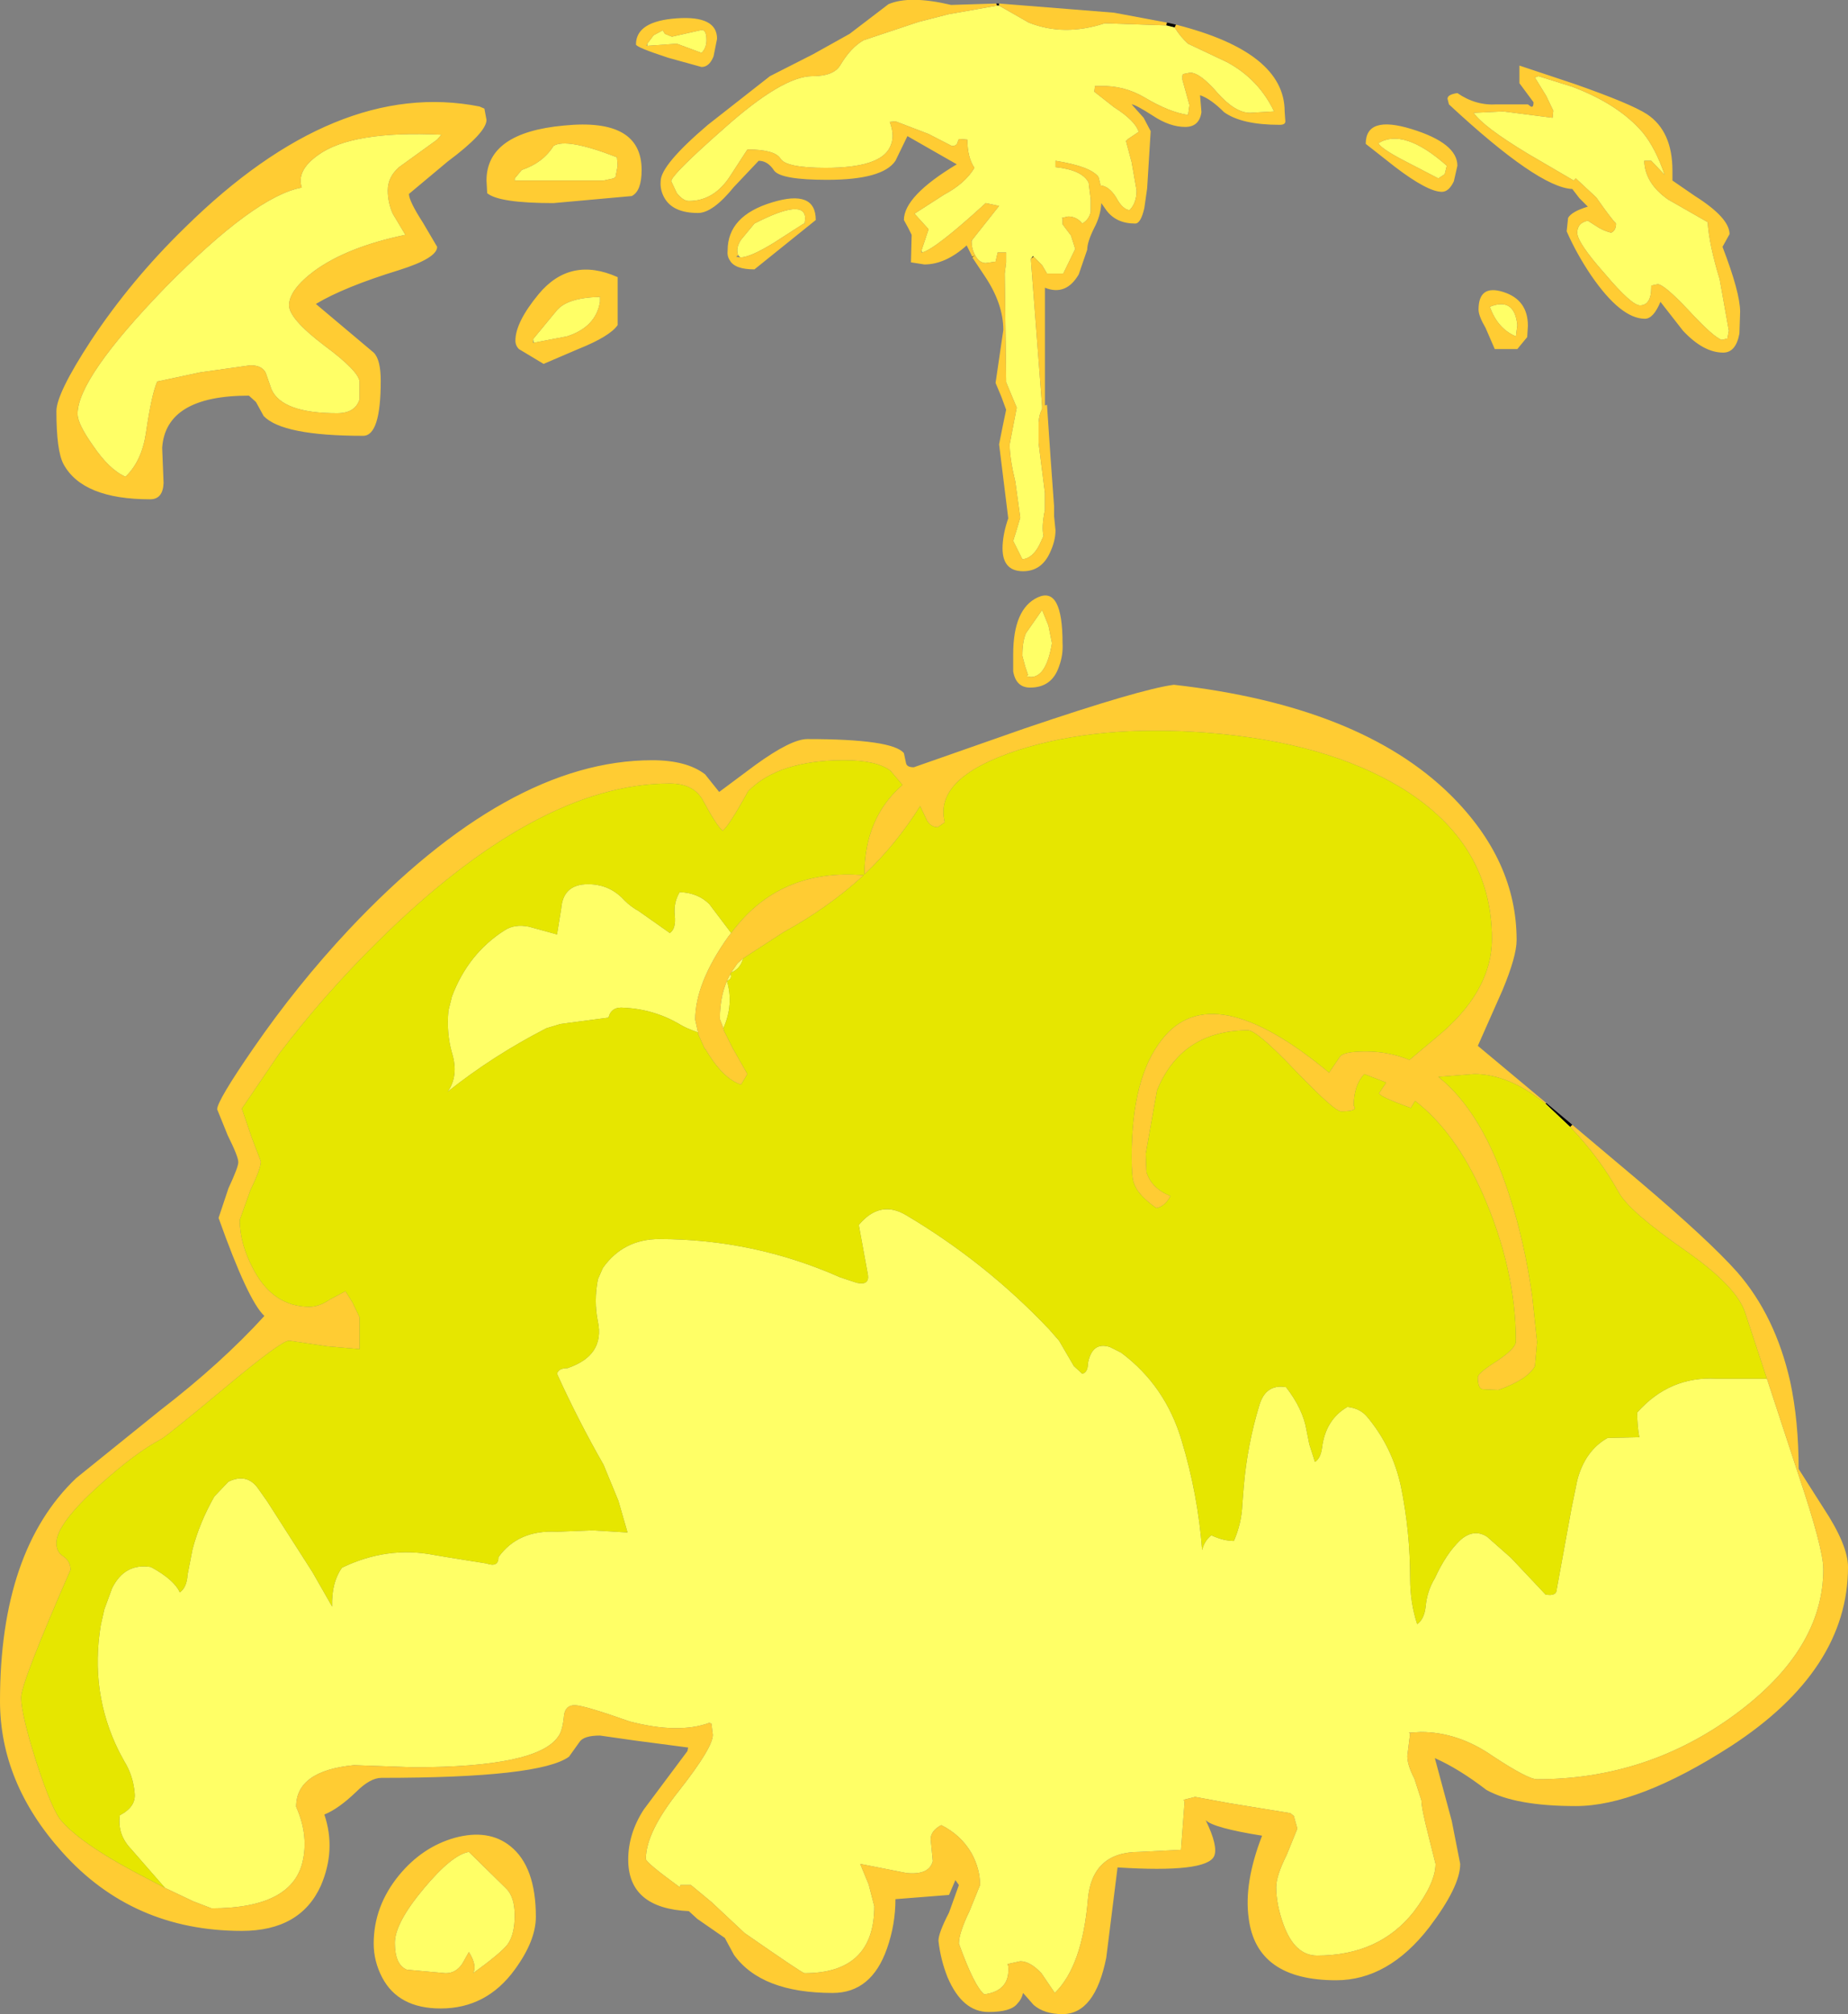
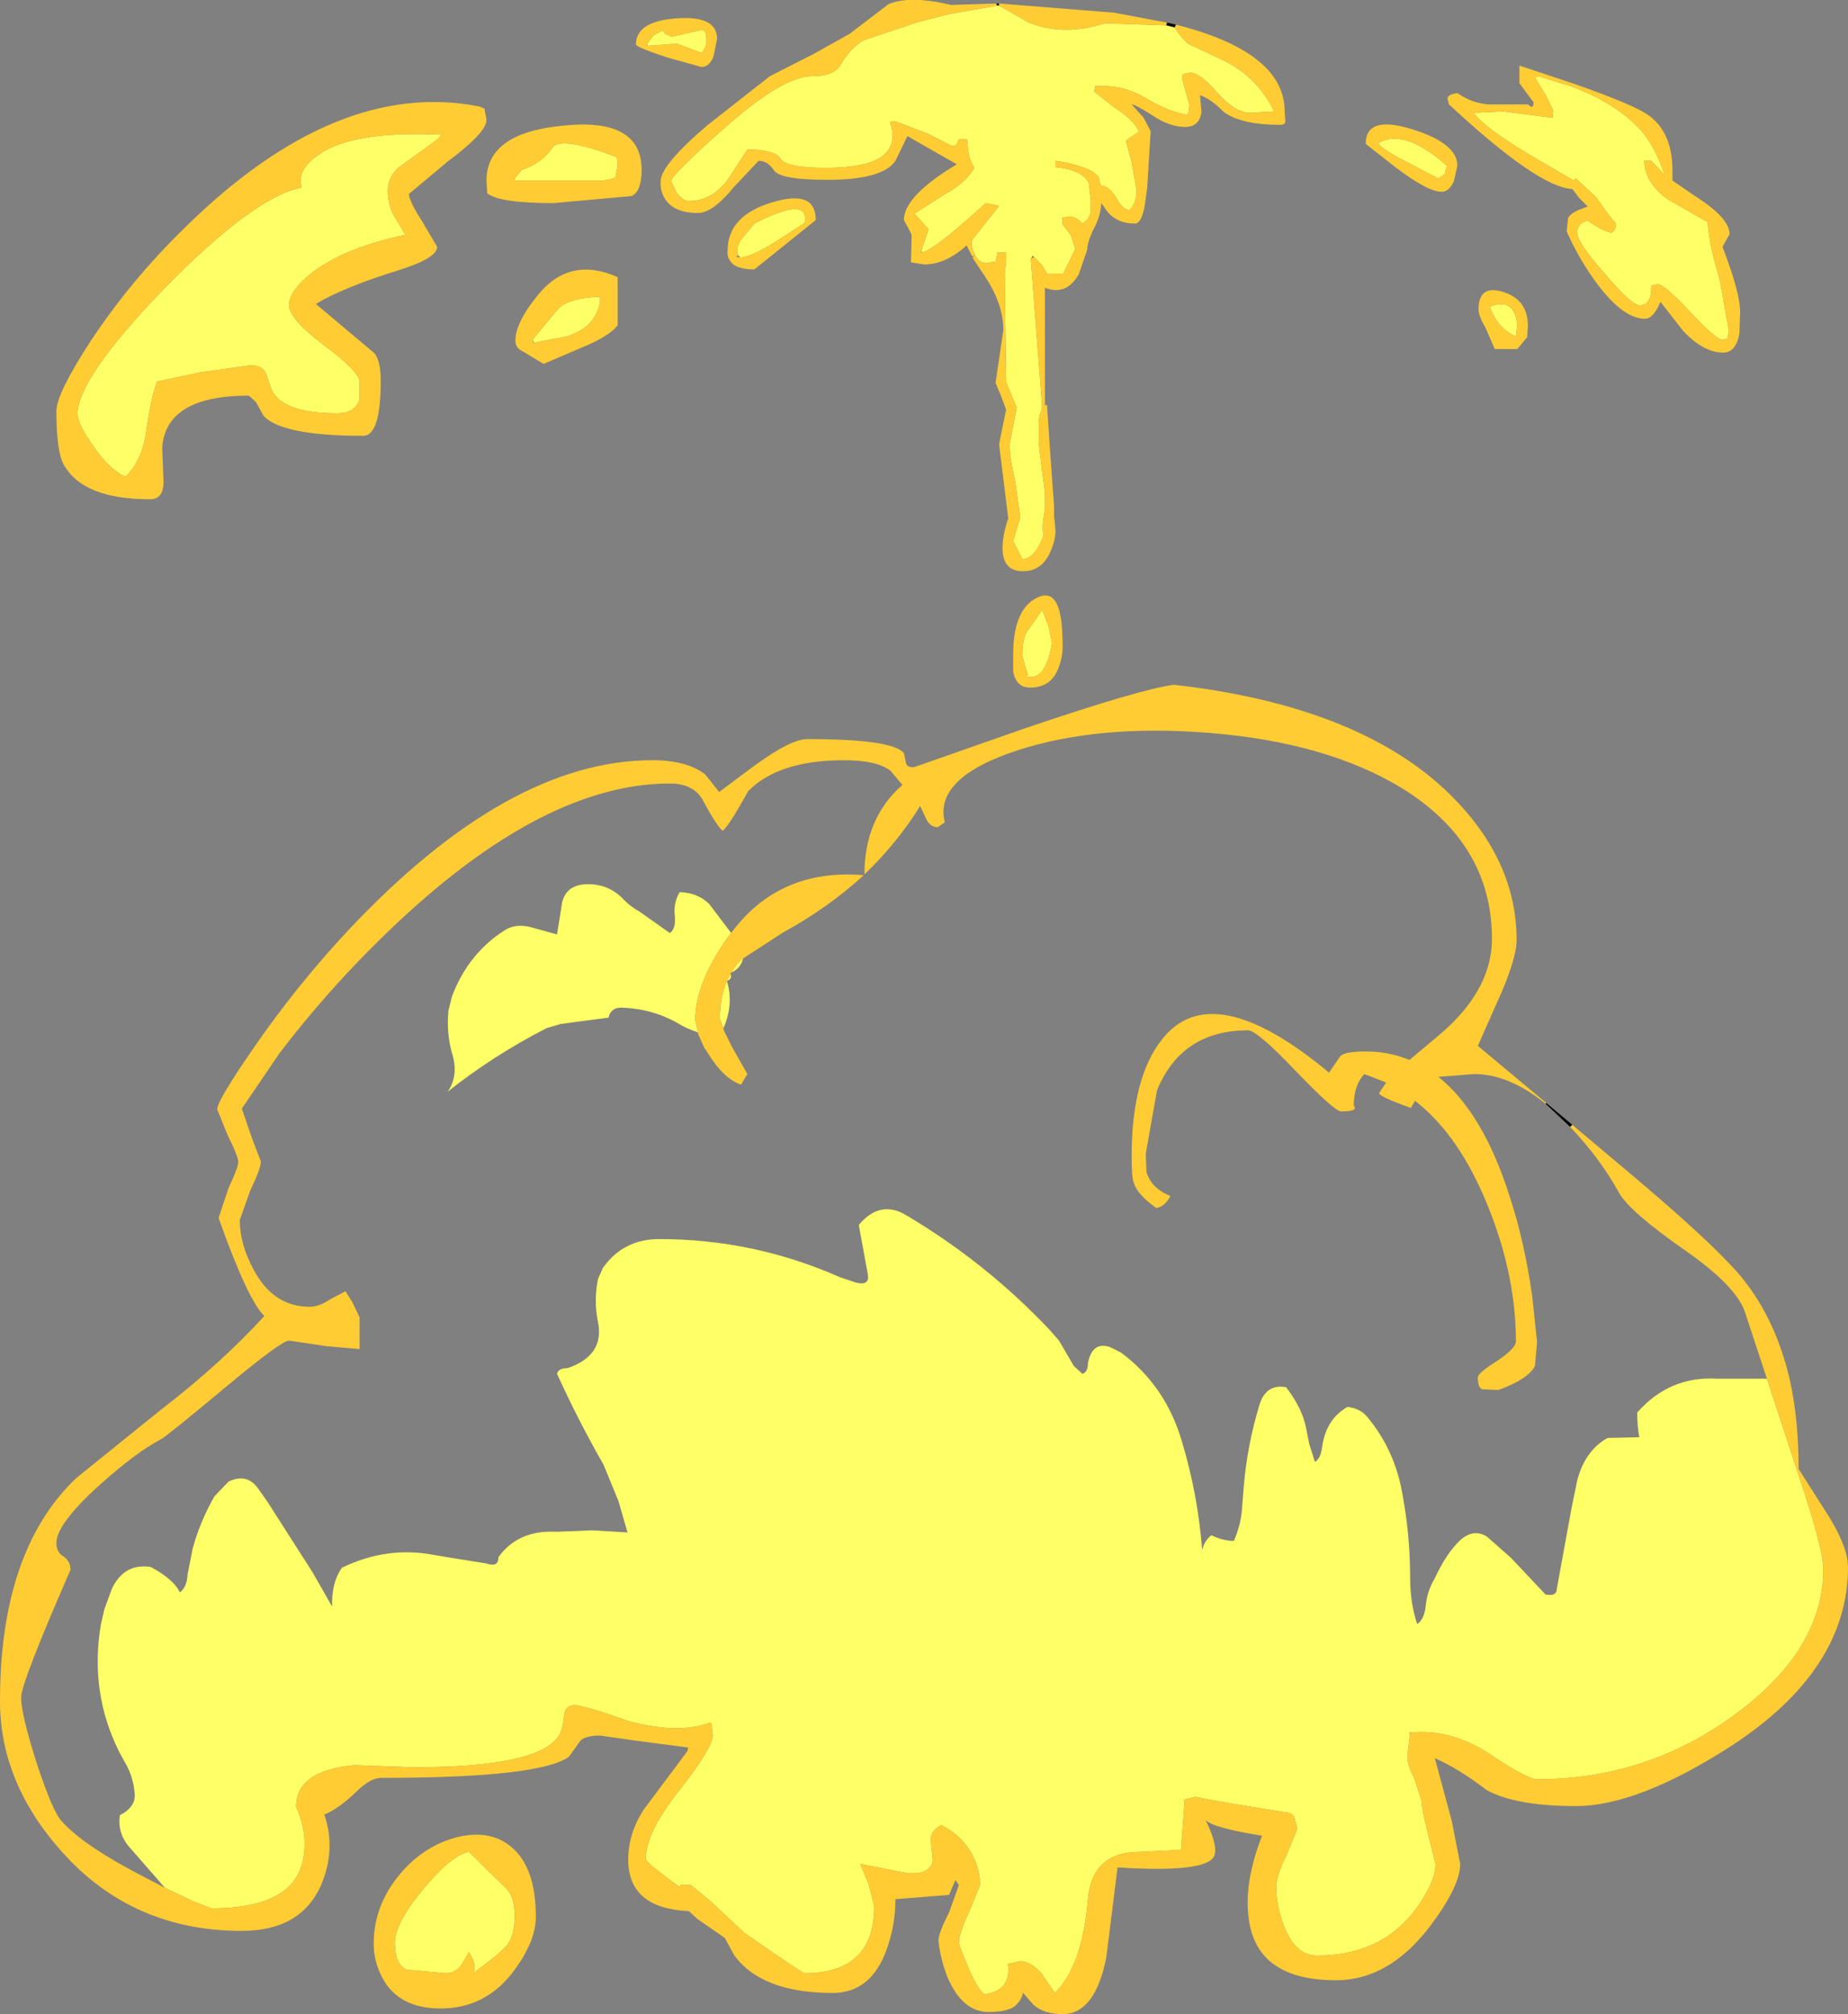
<svg xmlns="http://www.w3.org/2000/svg" height="142.8px" width="131.05px">
  <rect width="100%" height="100%" fill="#808080" stroke="none" />
  <g transform="matrix(1.0, 0.0, 0.0, 1.0, 24.75, 240.15)">
    <path d="M44.2 -221.95 L44.4 -222.05 44.2 -221.9 44.2 -221.95 M45.95 -239.75 L45.9 -239.9 46.1 -239.9 46.1 -239.75 46.0 -239.75 45.95 -239.75 M58.0 -238.55 L58.65 -238.4 58.55 -238.2 57.95 -238.35 58.0 -238.55 M49.5 -211.45 L49.5 -211.5 49.5 -211.4 49.5 -211.45 M48.55 -221.95 L48.35 -221.8 48.5 -222.0 48.55 -221.95 M84.85 -161.9 L84.9 -161.95 86.75 -160.4 86.6 -160.25 84.85 -161.9" fill="#000000" fill-rule="evenodd" stroke="none" />
    <path d="M44.4 -222.05 Q44.15 -222.5 44.15 -223.05 L44.2 -223.15 46.1 -225.55 45.15 -225.75 Q41.6 -222.5 40.65 -222.25 L40.6 -222.4 40.85 -223.15 41.1 -223.9 40.6 -224.45 40.1 -225.0 42.2 -226.35 Q43.7 -227.15 44.35 -228.25 43.85 -229.0 43.85 -230.25 L43.25 -230.3 43.15 -230.05 Q43.1 -229.8 42.75 -229.8 L41.1 -230.65 38.75 -231.55 38.3 -231.5 38.35 -231.5 Q38.75 -230.45 38.35 -229.7 37.65 -228.25 33.8 -228.25 31.0 -228.25 30.6 -228.9 30.2 -229.55 28.25 -229.55 L27.05 -227.7 Q25.9 -225.9 24.1 -225.9 23.7 -225.9 23.25 -226.45 L22.85 -227.3 Q22.85 -227.75 26.6 -231.05 30.75 -234.75 32.85 -234.75 34.4 -234.75 34.85 -235.55 35.6 -236.8 36.5 -237.3 L40.4 -238.6 42.55 -239.15 44.55 -239.5 45.95 -239.75 46.0 -239.75 46.1 -239.75 48.2 -238.55 Q50.7 -237.55 53.6 -238.5 L57.95 -238.35 58.55 -238.2 Q58.95 -237.55 59.5 -237.05 L62.25 -235.75 Q64.5 -234.55 65.6 -232.25 L63.9 -232.15 Q62.85 -232.15 61.6 -233.55 60.35 -235.0 59.65 -235.0 L59.15 -234.9 59.1 -234.8 59.1 -234.5 59.6 -232.7 59.5 -232.0 Q58.15 -232.2 56.4 -233.25 54.95 -234.1 53.25 -234.05 L52.9 -234.05 52.85 -233.65 54.25 -232.55 Q55.75 -231.6 56.0 -230.8 L55.25 -230.3 55.1 -230.15 55.5 -228.65 55.85 -226.65 Q55.85 -225.75 55.35 -225.25 54.85 -225.3 54.4 -226.15 53.9 -226.95 53.3 -227.0 L53.15 -227.6 Q52.6 -228.35 50.1 -228.75 L50.1 -228.3 Q52.0 -228.1 52.45 -227.2 L52.6 -226.0 52.6 -225.15 Q52.5 -224.6 52.0 -224.3 51.6 -224.8 51.0 -224.8 L50.55 -224.7 50.6 -224.65 50.6 -224.25 51.2 -223.45 51.5 -222.5 50.65 -220.75 49.5 -220.75 49.15 -221.35 48.55 -221.95 48.5 -222.0 48.35 -221.8 49.15 -211.35 49.15 -211.15 Q48.95 -210.8 48.9 -210.2 L48.9 -208.75 49.35 -205.2 49.35 -204.0 Q49.1 -202.8 49.25 -202.15 L48.95 -201.5 Q48.45 -200.55 47.75 -200.5 L47.1 -201.8 47.35 -202.6 47.6 -203.45 47.25 -206.0 Q46.85 -207.65 46.85 -208.65 L47.1 -209.95 47.35 -211.25 46.6 -213.05 46.5 -220.75 46.6 -221.55 46.6 -222.25 46.0 -222.25 45.85 -221.6 45.15 -221.5 Q44.7 -221.5 44.4 -222.05 M21.15 -237.05 L21.6 -237.65 22.25 -238.0 22.4 -237.75 22.9 -237.55 24.9 -238.0 Q25.35 -238.15 25.35 -237.3 25.35 -236.75 25.0 -236.4 L23.25 -237.05 21.15 -236.9 21.15 -237.05 M27.6 -222.05 Q27.4 -222.55 27.8 -223.15 L28.75 -224.3 Q32.35 -226.15 32.35 -224.65 L32.3 -224.25 32.25 -224.3 30.15 -222.95 Q28.45 -221.9 27.75 -221.9 L27.6 -222.05 M6.55 -230.6 L6.25 -230.25 3.55 -228.3 Q2.75 -227.6 2.75 -226.65 2.75 -225.8 3.1 -225.0 L4.0 -223.5 Q-0.1 -222.65 -2.45 -220.95 -4.25 -219.6 -4.25 -218.5 -4.25 -217.55 -1.75 -215.65 0.75 -213.8 0.75 -213.05 L0.75 -211.85 Q0.45 -210.85 -0.85 -210.85 -4.75 -210.85 -5.5 -212.55 L-5.9 -213.7 Q-6.15 -214.25 -7.0 -214.25 L-10.55 -213.75 -13.6 -213.1 Q-14.0 -212.2 -14.4 -209.45 -14.7 -207.45 -15.85 -206.35 -17.0 -206.85 -18.15 -208.55 -19.25 -210.1 -19.25 -210.8 -19.25 -213.35 -13.0 -219.8 -6.65 -226.25 -3.35 -226.85 -3.75 -228.05 -2.2 -229.15 0.2 -230.9 6.55 -230.6 M13.05 -216.1 L14.7 -218.1 Q15.45 -219.05 17.8 -219.1 L17.8 -218.75 Q17.5 -216.95 15.45 -216.3 L13.1 -215.85 13.05 -216.1 M11.75 -227.5 L12.25 -228.1 Q13.75 -228.6 14.5 -229.8 15.4 -230.4 19.0 -229.0 L19.05 -228.4 18.9 -227.6 18.75 -227.5 18.05 -227.35 11.75 -227.35 11.75 -227.5 M77.85 -228.4 L77.7 -227.8 77.25 -227.5 74.65 -228.85 Q73.15 -229.65 73.0 -230.0 74.8 -231.1 77.85 -228.4 M82.85 -217.1 L82.75 -216.3 Q81.45 -216.85 80.9 -218.4 82.65 -219.1 82.85 -217.1 M84.1 -234.65 L84.35 -234.75 86.75 -234.0 Q90.05 -232.75 91.75 -230.75 92.65 -229.65 93.3 -227.75 L92.35 -228.75 91.85 -228.75 Q91.9 -227.15 93.55 -226.0 L96.35 -224.4 Q96.45 -222.8 97.2 -220.35 L97.85 -216.7 97.75 -216.15 97.35 -216.05 Q96.75 -216.25 94.95 -218.2 93.25 -220.0 92.8 -220.0 L92.35 -219.9 92.35 -219.8 Q92.35 -218.5 91.55 -218.5 90.95 -218.5 89.05 -220.75 87.1 -222.95 87.1 -223.65 87.1 -224.35 87.85 -224.5 L88.4 -224.15 Q88.9 -223.8 89.5 -223.65 89.85 -223.8 89.85 -224.3 89.5 -224.65 88.45 -226.15 L87.0 -227.5 86.85 -227.35 83.6 -229.25 Q80.45 -231.15 79.75 -232.15 L81.85 -232.25 85.35 -231.8 85.4 -232.3 84.9 -233.35 84.1 -234.65 M100.55 -142.4 L102.8 -135.55 Q104.55 -130.35 104.55 -128.9 104.55 -123.2 98.3 -118.6 92.05 -114.0 84.25 -114.0 83.6 -114.0 81.1 -115.65 78.65 -117.35 76.0 -117.35 L75.15 -117.3 75.25 -117.25 75.05 -115.65 Q75.05 -115.0 75.55 -114.05 L76.05 -112.5 Q76.05 -111.95 76.55 -110.0 L77.05 -108.0 Q77.05 -106.65 75.5 -104.6 73.05 -101.5 68.65 -101.5 67.05 -101.5 66.25 -103.75 65.75 -105.15 65.75 -106.35 65.75 -107.15 66.5 -108.65 L67.25 -110.5 67.0 -111.4 66.75 -111.6 62.45 -112.3 60.0 -112.75 59.2 -112.55 59.25 -112.35 59.0 -109.0 56.05 -108.85 Q52.7 -108.85 52.4 -105.5 52.0 -100.75 50.05 -98.85 L49.1 -100.25 Q48.3 -101.1 47.6 -101.1 L46.7 -100.9 46.75 -100.75 Q46.9 -99.0 45.05 -98.75 44.35 -99.3 43.25 -102.35 43.25 -103.1 44.0 -104.65 L44.75 -106.5 Q44.75 -107.65 44.15 -108.75 43.4 -110.05 42.0 -110.75 41.25 -110.35 41.25 -109.75 L41.4 -108.2 Q41.15 -107.2 39.55 -107.35 L36.25 -108.0 36.85 -106.55 37.25 -105.0 Q37.25 -100.25 32.3 -100.25 32.15 -100.25 28.05 -103.1 L25.7 -105.3 24.25 -106.5 23.5 -106.5 23.45 -106.35 Q21.05 -108.1 21.05 -108.35 21.05 -110.25 23.45 -113.25 25.8 -116.25 25.8 -117.15 L25.7 -117.95 25.55 -118.0 Q23.35 -117.2 19.9 -118.1 16.65 -119.25 16.0 -119.25 15.35 -119.25 15.25 -118.55 15.15 -117.45 14.85 -117.05 13.4 -114.85 4.55 -114.85 L0.35 -115.0 Q-3.75 -114.6 -3.75 -112.05 -2.9 -110.15 -3.25 -108.35 -3.9 -104.85 -9.75 -104.85 L-11.05 -105.35 -13.05 -106.3 -15.45 -109.05 Q-16.45 -110.1 -16.25 -111.45 -15.1 -112.05 -15.2 -113.0 -15.3 -114.25 -15.95 -115.3 L-16.3 -115.95 Q-18.4 -120.15 -17.6 -124.95 L-17.35 -126.05 -16.8 -127.55 Q-15.9 -129.35 -14.05 -129.05 -12.4 -128.15 -12.0 -127.25 -11.5 -127.6 -11.45 -128.5 L-11.1 -130.3 Q-10.6 -132.2 -9.55 -134.05 L-8.55 -135.1 Q-7.2 -135.75 -6.4 -134.55 L-5.8 -133.7 -2.6 -128.7 -1.2 -126.25 Q-1.25 -127.95 -0.5 -129.0 2.7 -130.55 6.05 -129.9 L7.25 -129.7 9.75 -129.3 Q10.6 -129.0 10.6 -129.75 12.0 -131.7 14.75 -131.55 L17.25 -131.65 19.75 -131.5 19.1 -133.75 18.05 -136.3 Q16.25 -139.45 14.75 -142.75 14.85 -143.15 15.5 -143.15 18.15 -144.05 17.65 -146.45 17.35 -147.9 17.65 -149.45 L18.0 -150.25 Q19.45 -152.3 22.0 -152.3 28.7 -152.3 34.8 -149.6 L36.0 -149.2 Q36.9 -149.0 36.8 -149.75 L36.15 -153.3 Q37.65 -155.1 39.5 -154.0 45.15 -150.65 49.65 -145.9 L50.35 -145.1 51.4 -143.3 52.0 -142.75 Q52.4 -142.85 52.4 -143.5 52.7 -145.05 53.95 -144.65 L54.75 -144.25 Q57.9 -141.9 59.05 -138.0 60.2 -134.2 60.5 -130.25 60.65 -130.9 61.15 -131.3 62.0 -130.9 62.75 -130.9 63.3 -132.15 63.35 -133.5 L63.45 -134.75 Q63.7 -137.7 64.55 -140.5 65.0 -142.05 66.45 -141.8 67.65 -140.25 67.9 -138.75 L68.1 -137.75 68.5 -136.5 Q68.9 -136.75 69.0 -137.5 69.25 -139.5 70.8 -140.4 71.7 -140.3 72.2 -139.7 74.0 -137.55 74.6 -134.75 75.25 -131.55 75.25 -128.25 75.25 -126.5 75.75 -125.0 76.25 -125.35 76.35 -126.25 76.45 -127.35 77.0 -128.25 77.8 -130.0 78.8 -130.95 79.75 -131.8 80.7 -131.2 L82.4 -129.7 84.85 -127.1 Q85.65 -126.95 85.65 -127.5 L86.7 -133.25 87.1 -135.2 Q87.65 -137.3 89.25 -138.2 L91.5 -138.25 Q91.35 -139.1 91.35 -140.0 93.65 -142.6 97.0 -142.4 L98.0 -142.4 100.5 -142.4 100.55 -142.4 M49.15 -196.9 L49.6 -195.8 49.85 -194.55 Q49.45 -192.15 48.35 -192.15 L48.05 -192.2 48.15 -192.3 47.95 -192.9 47.75 -193.65 Q47.75 -194.65 48.0 -195.25 L49.15 -196.9 M24.75 -166.95 Q23.9 -167.25 23.5 -167.5 21.65 -168.6 19.5 -168.7 18.6 -168.8 18.4 -168.0 L15.0 -167.55 14.0 -167.25 Q10.2 -165.3 7.0 -162.75 7.8 -163.9 7.3 -165.5 6.9 -166.9 7.05 -168.5 L7.3 -169.5 Q8.45 -172.55 11.05 -174.2 11.75 -174.65 12.75 -174.45 L14.75 -173.9 15.05 -175.75 Q15.2 -177.6 17.25 -177.45 18.6 -177.35 19.55 -176.3 20.0 -175.85 20.55 -175.55 L22.75 -174.0 Q23.2 -174.3 23.1 -175.25 23.0 -176.15 23.45 -176.9 24.75 -176.85 25.55 -176.05 L27.1 -174.0 26.9 -173.75 Q24.55 -170.45 24.55 -167.85 L24.75 -166.95 M27.95 -172.2 Q27.75 -171.45 27.1 -171.2 L27.55 -171.85 27.95 -172.2 M27.05 -171.1 Q27.2 -170.75 26.8 -170.6 27.3 -168.95 26.55 -167.25 L26.3 -167.9 Q26.3 -169.8 27.05 -171.1 M25.25 -165.8 L25.2 -165.8 25.2 -165.85 25.25 -165.8 M5.3 -106.25 Q7.3 -108.65 8.5 -108.85 L11.1 -106.3 Q11.75 -105.7 11.75 -104.35 11.75 -103.0 11.25 -102.3 10.8 -101.7 8.8 -100.25 9.1 -100.8 8.5 -101.75 L8.05 -100.95 Q7.6 -100.25 6.85 -100.25 L4.1 -100.5 Q3.25 -100.85 3.25 -102.4 3.25 -103.8 5.3 -106.25" fill="#ffff66" fill-rule="evenodd" stroke="none" />
    <path d="M44.2 -221.95 L43.8 -222.75 Q42.3 -221.4 40.8 -221.4 L39.85 -221.55 39.9 -223.5 39.65 -224.0 39.35 -224.55 Q39.35 -226.25 43.1 -228.5 L39.6 -230.5 38.75 -228.75 Q37.85 -227.4 33.9 -227.4 30.65 -227.4 30.15 -228.05 29.7 -228.75 29.05 -228.75 L27.3 -226.9 Q25.8 -225.05 24.75 -225.05 22.95 -225.05 22.35 -226.15 22.05 -226.7 22.1 -227.3 22.1 -228.45 25.45 -231.3 L29.85 -234.75 32.9 -236.3 35.5 -237.75 38.25 -239.85 Q39.75 -240.5 42.7 -239.8 L45.9 -239.9 45.95 -239.75 44.55 -239.5 42.55 -239.15 40.4 -238.6 36.5 -237.3 Q35.6 -236.8 34.85 -235.55 34.4 -234.75 32.85 -234.75 30.75 -234.75 26.6 -231.05 22.85 -227.75 22.85 -227.3 L23.25 -226.45 Q23.7 -225.9 24.1 -225.9 25.9 -225.9 27.05 -227.7 L28.25 -229.55 Q30.2 -229.55 30.6 -228.9 31.0 -228.25 33.8 -228.25 37.65 -228.25 38.35 -229.7 38.75 -230.45 38.35 -231.5 L38.3 -231.5 38.75 -231.55 41.1 -230.65 42.75 -229.8 Q43.1 -229.8 43.15 -230.05 L43.25 -230.3 43.85 -230.25 Q43.85 -229.0 44.35 -228.25 43.7 -227.15 42.2 -226.35 L40.1 -225.0 40.6 -224.45 41.1 -223.9 40.85 -223.15 40.6 -222.4 40.6 -222.25 40.65 -222.25 Q41.6 -222.5 45.15 -225.75 L46.1 -225.55 44.2 -223.15 44.15 -223.1 44.15 -223.05 Q44.15 -222.5 44.4 -222.05 L44.2 -221.95 M46.1 -239.9 L54.25 -239.25 58.0 -238.55 57.95 -238.35 53.6 -238.5 Q50.7 -237.55 48.2 -238.55 L46.1 -239.75 46.1 -239.9 M58.65 -238.4 Q66.35 -236.45 66.35 -232.25 L66.4 -231.55 Q66.4 -231.3 66.0 -231.3 63.3 -231.3 62.05 -232.2 61.1 -233.15 60.35 -233.4 L60.45 -232.2 Q60.3 -231.15 59.3 -231.15 58.2 -231.15 57.0 -231.95 55.75 -232.75 55.5 -232.75 L56.35 -231.8 56.85 -230.85 56.6 -226.8 56.4 -225.4 Q56.15 -224.3 55.75 -224.3 54.4 -224.3 53.7 -225.25 L53.35 -225.75 Q53.3 -224.85 52.85 -224.0 52.35 -223.0 52.35 -222.45 L51.75 -220.7 Q50.85 -219.15 49.35 -219.75 L49.35 -211.4 49.5 -211.45 49.5 -211.4 49.75 -207.7 50.0 -204.25 50.0 -203.55 50.1 -202.55 Q50.1 -201.8 49.7 -200.95 49.1 -199.65 47.8 -199.65 46.25 -199.65 46.35 -201.5 46.4 -202.4 46.75 -203.4 L46.1 -208.65 46.35 -209.9 46.6 -211.1 46.25 -212.05 45.85 -213.0 46.4 -216.75 Q46.4 -218.6 45.1 -220.55 L44.2 -221.9 44.4 -222.05 Q44.7 -221.5 45.15 -221.5 L45.85 -221.6 46.0 -222.25 46.6 -222.25 46.6 -221.55 46.5 -220.75 46.6 -213.05 47.35 -211.25 47.1 -209.95 46.85 -208.65 Q46.85 -207.65 47.25 -206.0 L47.6 -203.45 47.35 -202.6 47.1 -201.8 47.75 -200.5 Q48.45 -200.55 48.95 -201.5 L49.25 -202.15 Q49.1 -202.8 49.35 -204.0 L49.35 -205.2 48.9 -208.75 48.9 -210.2 Q48.95 -210.8 49.15 -211.15 L49.15 -211.35 48.35 -221.8 48.55 -221.95 49.15 -221.35 49.5 -220.75 50.65 -220.75 51.5 -222.5 51.2 -223.45 50.6 -224.25 50.6 -224.65 50.55 -224.7 51.0 -224.8 Q51.6 -224.8 52.0 -224.3 52.5 -224.6 52.6 -225.15 L52.6 -226.0 52.45 -227.2 Q52.0 -228.1 50.1 -228.3 L50.1 -228.75 Q52.6 -228.35 53.15 -227.6 L53.3 -227.0 Q53.9 -226.95 54.4 -226.15 54.85 -225.3 55.35 -225.25 55.85 -225.75 55.85 -226.65 L55.5 -228.65 55.1 -230.15 55.25 -230.3 56.0 -230.8 Q55.75 -231.6 54.25 -232.55 L52.85 -233.65 52.9 -234.05 53.25 -234.05 Q54.95 -234.1 56.4 -233.25 58.15 -232.2 59.5 -232.0 L59.6 -232.7 59.1 -234.5 59.1 -234.8 59.15 -234.9 59.65 -235.0 Q60.35 -235.0 61.6 -233.55 62.85 -232.15 63.9 -232.15 L65.6 -232.25 Q64.5 -234.55 62.25 -235.75 L59.5 -237.05 Q58.95 -237.55 58.55 -238.2 L58.65 -238.4 M20.35 -237.0 Q20.35 -238.65 23.25 -238.85 26.1 -239.05 26.1 -237.4 L25.85 -236.15 Q25.55 -235.4 25.0 -235.4 L22.65 -236.05 Q20.35 -236.8 20.35 -237.0 M21.15 -237.05 L21.1 -236.9 21.15 -236.9 23.25 -237.05 25.0 -236.4 Q25.35 -236.75 25.35 -237.3 25.35 -238.15 24.9 -238.0 L22.9 -237.55 22.4 -237.75 22.25 -238.0 21.6 -237.65 21.15 -237.05 M27.75 -221.9 Q28.45 -221.9 30.15 -222.95 L32.25 -224.3 32.3 -224.25 32.35 -224.65 Q32.35 -226.15 28.75 -224.3 L27.8 -223.15 Q27.4 -222.55 27.6 -222.05 L27.45 -221.95 27.75 -221.9 M33.1 -224.55 L28.75 -221.05 Q27.35 -221.05 27.0 -221.7 26.8 -222.0 26.85 -222.4 26.85 -224.85 30.0 -225.8 33.1 -226.75 33.1 -224.55 M9.6 -232.45 L9.75 -231.65 Q9.75 -230.75 7.0 -228.7 L4.25 -226.4 Q4.25 -225.9 5.25 -224.35 L6.25 -222.65 Q6.25 -221.85 3.55 -221.0 -0.35 -219.8 -2.35 -218.6 L1.75 -215.15 Q2.25 -214.65 2.25 -213.15 2.25 -209.25 1.0 -209.25 -4.7 -209.25 -6.05 -210.65 L-6.6 -211.65 -7.1 -212.1 Q-13.0 -212.1 -13.25 -208.4 L-13.15 -205.9 Q-13.2 -204.75 -14.1 -204.75 -18.9 -204.75 -20.25 -207.25 -20.75 -208.2 -20.75 -211.0 -20.75 -212.25 -18.3 -216.0 -15.45 -220.3 -11.65 -224.0 -0.9 -234.6 9.25 -232.6 L9.6 -232.45 M6.55 -230.6 Q0.2 -230.9 -2.2 -229.15 -3.75 -228.05 -3.35 -226.85 -6.65 -226.25 -13.0 -219.8 -19.25 -213.35 -19.25 -210.8 -19.25 -210.1 -18.15 -208.55 -17.0 -206.85 -15.85 -206.35 -14.7 -207.45 -14.4 -209.45 -14.0 -212.2 -13.6 -213.1 L-10.55 -213.75 -7.0 -214.25 Q-6.15 -214.25 -5.9 -213.7 L-5.5 -212.55 Q-4.75 -210.85 -0.85 -210.85 0.45 -210.85 0.75 -211.85 L0.75 -213.05 Q0.75 -213.8 -1.75 -215.65 -4.25 -217.55 -4.25 -218.5 -4.25 -219.6 -2.45 -220.95 -0.1 -222.65 4.0 -223.5 L3.1 -225.0 Q2.75 -225.8 2.75 -226.65 2.75 -227.6 3.55 -228.3 L6.25 -230.25 6.55 -230.6 M9.75 -227.35 Q9.75 -230.75 15.25 -231.25 20.75 -231.8 20.75 -228.1 20.75 -226.6 20.05 -226.25 L14.5 -225.75 Q10.65 -225.75 9.8 -226.45 L9.75 -227.35 M11.75 -227.5 L11.75 -227.35 18.05 -227.35 18.75 -227.5 18.9 -227.6 19.05 -228.4 19.0 -229.0 Q15.4 -230.4 14.5 -229.8 13.75 -228.6 12.25 -228.1 L11.75 -227.5 M13.1 -215.85 L15.45 -216.3 Q17.5 -216.95 17.8 -218.75 L17.8 -219.1 Q15.45 -219.05 14.7 -218.1 L13.05 -216.1 13.05 -215.85 13.1 -215.85 M19.05 -217.1 Q18.5 -216.3 16.25 -215.4 L13.8 -214.35 12.05 -215.4 Q11.8 -215.65 11.8 -216.0 11.8 -217.3 13.45 -219.3 15.7 -222.0 19.05 -220.5 L19.05 -217.1 M77.9 -233.15 Q77.9 -233.45 78.6 -233.55 79.9 -232.65 81.4 -232.75 L83.6 -232.75 83.8 -232.6 Q84.0 -232.5 84.0 -232.9 L83.0 -234.25 83.0 -235.5 86.9 -234.2 Q90.9 -232.8 92.05 -232.05 93.85 -230.85 93.85 -228.05 L93.85 -227.35 95.45 -226.25 Q97.9 -224.7 97.9 -223.55 L97.65 -223.1 97.4 -222.65 Q98.65 -219.4 98.65 -218.05 L98.6 -216.5 Q98.35 -215.15 97.45 -215.15 96.05 -215.15 94.6 -216.7 L93.0 -218.75 Q92.5 -217.55 91.9 -217.55 90.2 -217.55 88.1 -220.6 87.05 -222.15 86.35 -223.75 L86.45 -224.7 Q86.7 -225.15 87.85 -225.5 L87.25 -226.1 86.75 -226.75 Q84.35 -226.85 78.0 -232.75 L77.9 -233.15 M75.35 -231.0 Q78.6 -230.0 78.6 -228.4 L78.35 -227.3 Q78.0 -226.55 77.5 -226.55 76.5 -226.55 74.2 -228.3 L72.1 -229.95 Q72.1 -232.0 75.35 -231.0 M77.85 -228.4 Q74.8 -231.1 73.0 -230.0 73.15 -229.65 74.65 -228.85 L77.25 -227.5 77.7 -227.8 77.85 -228.4 M80.1 -218.2 Q80.1 -220.0 81.85 -219.45 83.6 -218.9 83.6 -217.05 L83.55 -216.25 82.85 -215.4 81.25 -215.4 80.6 -216.9 Q80.1 -217.75 80.1 -218.2 M84.1 -234.65 L84.9 -233.35 85.4 -232.3 85.35 -231.8 81.85 -232.25 79.75 -232.15 Q80.45 -231.15 83.6 -229.25 L86.85 -227.35 87.0 -227.5 88.45 -226.15 Q89.5 -224.65 89.85 -224.3 89.85 -223.8 89.5 -223.65 88.9 -223.8 88.4 -224.15 L87.85 -224.5 Q87.1 -224.35 87.1 -223.65 87.1 -222.95 89.05 -220.75 90.95 -218.5 91.55 -218.5 92.35 -218.5 92.35 -219.8 L92.35 -219.9 92.8 -220.0 Q93.25 -220.0 94.95 -218.2 96.75 -216.25 97.35 -216.05 L97.75 -216.15 97.85 -216.7 97.2 -220.35 Q96.45 -222.8 96.35 -224.4 L93.55 -226.0 Q91.9 -227.15 91.85 -228.75 L92.35 -228.75 93.3 -227.75 Q92.65 -229.65 91.75 -230.75 90.05 -232.75 86.75 -234.0 L84.35 -234.75 84.1 -234.65 M82.85 -217.1 Q82.65 -219.1 80.9 -218.4 81.45 -216.85 82.75 -216.3 L82.85 -217.1 M84.9 -161.95 L84.85 -161.9 Q82.25 -164.0 79.8 -164.0 L77.25 -163.8 Q80.4 -161.3 82.3 -155.35 83.35 -152.15 83.9 -148.3 L84.25 -145.0 84.1 -143.3 Q83.6 -142.35 81.5 -141.6 L80.4 -141.65 Q80.05 -141.7 80.05 -142.5 80.05 -142.8 81.4 -143.65 82.75 -144.55 82.75 -145.05 82.75 -150.15 80.4 -155.5 78.45 -159.9 75.6 -162.1 L75.3 -161.6 Q73.05 -162.4 73.05 -162.65 L73.55 -163.4 72.0 -164.0 Q71.25 -163.2 71.25 -161.75 71.6 -161.35 70.35 -161.35 69.9 -161.35 67.15 -164.2 64.4 -167.1 63.75 -167.1 59.05 -167.1 57.3 -162.85 L56.5 -158.35 56.55 -157.05 Q56.9 -155.9 58.25 -155.35 57.85 -154.6 57.25 -154.5 55.9 -155.45 55.65 -156.3 55.5 -156.65 55.5 -158.15 55.5 -163.75 57.65 -166.45 61.2 -171.0 69.5 -164.1 L70.25 -165.2 Q70.45 -165.6 72.1 -165.6 73.75 -165.6 75.2 -165.0 L77.05 -166.55 Q81.05 -169.8 81.05 -173.6 81.05 -180.3 74.7 -184.25 69.3 -187.55 60.85 -188.2 53.1 -188.8 47.4 -186.95 41.45 -185.0 42.25 -181.85 L41.75 -181.5 Q41.3 -181.5 41.0 -181.95 L40.5 -183.0 Q38.85 -180.35 36.55 -178.15 36.55 -182.15 39.25 -184.5 L38.4 -185.5 Q37.45 -186.25 35.1 -186.25 30.45 -186.25 28.3 -184.05 26.95 -181.6 26.5 -181.25 26.1 -181.55 25.1 -183.4 24.45 -184.6 22.75 -184.6 13.35 -184.6 2.0 -173.35 -1.75 -169.65 -4.95 -165.45 L-7.6 -161.55 -6.9 -159.5 -6.25 -157.8 Q-6.25 -157.3 -7.0 -155.75 L-7.75 -153.65 Q-7.75 -151.95 -6.75 -150.1 -5.35 -147.5 -2.8 -147.5 -2.1 -147.5 -1.3 -148.05 L-0.25 -148.6 0.25 -147.8 0.75 -146.75 0.75 -144.5 -1.55 -144.7 -4.25 -145.1 Q-4.8 -145.1 -8.75 -141.8 -12.95 -138.3 -13.35 -138.1 -15.15 -137.15 -17.7 -134.85 -20.75 -132.1 -20.75 -130.75 -20.75 -130.1 -20.25 -129.8 -19.75 -129.45 -19.75 -128.85 -23.25 -120.85 -23.25 -119.8 -23.25 -118.6 -22.15 -115.15 -21.0 -111.65 -20.35 -111.0 -18.8 -109.25 -14.2 -106.9 L-13.05 -106.3 -11.05 -105.35 -9.75 -104.85 Q-3.9 -104.85 -3.25 -108.35 -2.9 -110.15 -3.75 -112.05 -3.75 -114.6 0.35 -115.0 L4.55 -114.85 Q13.4 -114.85 14.85 -117.05 15.15 -117.45 15.25 -118.55 15.35 -119.25 16.0 -119.25 16.65 -119.25 19.9 -118.1 23.35 -117.2 25.55 -118.0 L25.7 -117.95 25.8 -117.15 Q25.8 -116.25 23.45 -113.25 21.05 -110.25 21.05 -108.35 21.05 -108.1 23.45 -106.35 L23.5 -106.5 24.25 -106.5 25.7 -105.3 28.05 -103.1 Q32.15 -100.25 32.3 -100.25 37.25 -100.25 37.25 -105.0 L36.85 -106.55 36.25 -108.0 39.55 -107.35 Q41.15 -107.2 41.4 -108.2 L41.25 -109.75 Q41.25 -110.35 42.0 -110.75 43.4 -110.05 44.15 -108.75 44.75 -107.65 44.75 -106.5 L44.0 -104.65 Q43.25 -103.1 43.25 -102.35 44.35 -99.3 45.05 -98.75 46.9 -99.0 46.75 -100.75 L46.7 -100.9 47.6 -101.1 Q48.3 -101.1 49.1 -100.25 L50.05 -98.85 Q52.0 -100.75 52.4 -105.5 52.7 -108.85 56.05 -108.85 L59.0 -109.0 59.25 -112.35 59.2 -112.55 60.0 -112.75 62.45 -112.3 66.75 -111.6 67.0 -111.4 67.25 -110.5 66.5 -108.65 Q65.75 -107.15 65.75 -106.35 65.75 -105.15 66.25 -103.75 67.05 -101.5 68.65 -101.5 73.05 -101.5 75.5 -104.6 77.05 -106.65 77.05 -108.0 L76.55 -110.0 Q76.05 -111.95 76.05 -112.5 L75.55 -114.05 Q75.05 -115.0 75.05 -115.65 L75.25 -117.25 75.15 -117.3 76.0 -117.35 Q78.65 -117.35 81.1 -115.65 83.6 -114.0 84.25 -114.0 92.05 -114.0 98.3 -118.6 104.55 -123.2 104.55 -128.9 104.55 -130.35 102.8 -135.55 L100.55 -142.4 99.0 -147.1 Q98.4 -148.95 94.75 -151.5 90.8 -154.25 90.05 -155.6 88.7 -158.05 86.6 -160.25 L86.75 -160.4 91.5 -156.4 Q96.45 -152.2 98.45 -149.95 101.15 -146.85 102.2 -142.2 102.8 -139.4 102.8 -136.0 L104.55 -133.25 Q106.3 -130.6 106.3 -129.05 106.3 -121.75 98.0 -116.35 91.4 -112.1 87.0 -112.1 82.7 -112.1 80.65 -113.25 78.7 -114.75 77.0 -115.5 L78.2 -111.05 78.8 -108.0 Q78.8 -106.4 76.6 -103.5 73.7 -99.75 70.0 -99.75 64.35 -99.75 63.8 -104.15 63.45 -106.65 64.75 -110.0 61.3 -110.55 60.75 -111.1 61.65 -109.25 61.35 -108.55 60.8 -107.35 54.5 -107.75 L53.7 -101.35 Q52.9 -97.35 50.6 -97.35 49.3 -97.35 48.55 -98.0 L47.8 -98.85 Q47.7 -98.4 47.4 -98.1 46.95 -97.5 45.35 -97.5 43.5 -97.5 42.45 -99.95 41.95 -101.2 41.8 -102.55 41.8 -103.1 42.55 -104.55 L43.25 -106.5 43.0 -106.85 42.55 -105.8 38.75 -105.5 Q38.75 -103.7 38.15 -102.0 37.05 -98.85 34.3 -98.85 29.25 -98.85 27.3 -101.55 L26.65 -102.75 24.7 -104.1 24.1 -104.65 Q19.8 -104.85 19.8 -108.3 19.8 -110.15 20.9 -111.85 L24.0 -116.0 24.05 -116.25 20.25 -116.75 17.8 -117.1 Q16.65 -117.1 16.35 -116.65 L15.6 -115.6 Q13.55 -114.1 2.3 -114.1 1.5 -114.1 0.5 -113.1 -0.75 -111.9 -1.75 -111.5 -0.9 -109.0 -2.0 -106.45 -3.45 -103.25 -7.6 -103.25 -15.35 -103.25 -20.35 -108.85 -24.75 -113.75 -24.75 -119.55 -24.75 -130.2 -19.35 -135.35 L-13.4 -140.15 Q-9.05 -143.5 -6.0 -146.85 -7.15 -147.9 -9.25 -153.8 L-8.55 -155.9 Q-7.85 -157.4 -7.85 -157.75 -7.85 -158.15 -8.6 -159.65 L-9.35 -161.5 Q-9.35 -162.1 -6.8 -165.8 -3.7 -170.3 0.0 -174.25 11.3 -186.25 21.5 -186.25 23.95 -186.25 25.25 -185.25 L26.25 -184.0 28.8 -185.9 Q31.35 -187.75 32.5 -187.75 38.55 -187.75 39.35 -186.75 L39.5 -186.05 Q39.55 -185.75 40.05 -185.75 L47.9 -188.5 Q56.15 -191.3 58.5 -191.6 71.7 -190.1 78.1 -183.8 82.8 -179.15 82.8 -173.5 82.8 -172.35 81.8 -169.95 L80.05 -166.0 84.9 -161.95 M49.15 -196.9 L48.0 -195.25 Q47.75 -194.65 47.75 -193.65 L47.95 -192.9 48.15 -192.3 48.05 -192.2 48.35 -192.15 Q49.45 -192.15 49.85 -194.55 L49.6 -195.8 49.15 -196.9 M47.1 -193.75 Q47.1 -197.0 48.85 -197.8 50.6 -198.6 50.6 -194.55 50.65 -193.7 50.35 -192.9 49.85 -191.4 48.3 -191.4 47.3 -191.4 47.1 -192.55 L47.1 -193.75 M27.1 -174.0 Q30.5 -178.6 36.5 -178.1 34.0 -175.8 30.8 -174.05 L27.95 -172.2 27.55 -171.85 27.1 -171.2 27.05 -171.1 Q26.3 -169.8 26.3 -167.9 L26.55 -167.25 26.6 -167.05 27.2 -165.85 28.25 -164.0 27.8 -163.25 Q26.6 -163.65 25.5 -165.4 L25.25 -165.8 25.2 -165.85 24.75 -166.85 24.75 -166.95 24.55 -167.85 Q24.55 -170.45 26.9 -173.75 L27.1 -174.0 M5.3 -106.25 Q3.25 -103.8 3.25 -102.4 3.25 -100.85 4.1 -100.5 L6.85 -100.25 Q7.6 -100.25 8.05 -100.95 L8.5 -101.75 Q9.1 -100.8 8.8 -100.25 10.8 -101.7 11.25 -102.3 11.75 -103.0 11.75 -104.35 11.75 -105.7 11.1 -106.3 L8.5 -108.85 Q7.3 -108.65 5.3 -106.25 M1.75 -102.35 Q1.75 -105.0 3.55 -107.2 5.2 -109.2 7.5 -109.85 9.9 -110.5 11.45 -109.25 13.25 -107.8 13.25 -104.25 13.25 -102.55 11.75 -100.5 9.75 -97.75 6.5 -97.75 3.5 -97.75 2.35 -99.95 1.75 -101.1 1.75 -102.35" fill="#ffcc33" fill-rule="evenodd" stroke="none" />
-     <path d="M84.85 -161.9 L86.6 -160.25 Q88.7 -158.05 90.05 -155.6 90.8 -154.25 94.75 -151.5 98.4 -148.95 99.0 -147.1 L100.55 -142.4 100.5 -142.4 98.0 -142.4 97.0 -142.4 Q93.65 -142.6 91.35 -140.0 91.35 -139.1 91.5 -138.25 L89.25 -138.2 Q87.65 -137.3 87.1 -135.2 L86.7 -133.25 85.65 -127.5 Q85.65 -126.95 84.85 -127.1 L82.4 -129.7 80.7 -131.2 Q79.75 -131.8 78.8 -130.95 77.8 -130.0 77.0 -128.25 76.45 -127.35 76.35 -126.25 76.25 -125.35 75.75 -125.0 75.25 -126.5 75.25 -128.25 75.25 -131.55 74.6 -134.75 74.0 -137.55 72.2 -139.7 71.7 -140.3 70.8 -140.4 69.25 -139.5 69.0 -137.5 68.9 -136.75 68.5 -136.5 L68.1 -137.75 67.9 -138.75 Q67.65 -140.25 66.45 -141.8 65.0 -142.05 64.55 -140.5 63.7 -137.7 63.45 -134.75 L63.35 -133.5 Q63.3 -132.15 62.75 -130.9 62.0 -130.9 61.15 -131.3 60.65 -130.9 60.5 -130.25 60.2 -134.2 59.05 -138.0 57.9 -141.9 54.75 -144.25 L53.95 -144.65 Q52.7 -145.05 52.4 -143.5 52.4 -142.85 52.0 -142.75 L51.4 -143.3 50.35 -145.1 49.65 -145.9 Q45.15 -150.65 39.5 -154.0 37.65 -155.1 36.15 -153.3 L36.8 -149.75 Q36.9 -149.0 36.0 -149.2 L34.8 -149.6 Q28.7 -152.3 22.0 -152.3 19.45 -152.3 18.0 -150.25 L17.65 -149.45 Q17.35 -147.9 17.65 -146.45 18.15 -144.05 15.5 -143.15 14.85 -143.15 14.75 -142.75 16.25 -139.45 18.05 -136.3 L19.1 -133.75 19.75 -131.5 17.25 -131.65 14.75 -131.55 Q12.0 -131.7 10.6 -129.75 10.6 -129.0 9.75 -129.3 L7.25 -129.7 6.05 -129.9 Q2.7 -130.55 -0.5 -129.0 -1.25 -127.95 -1.2 -126.25 L-2.6 -128.7 -5.8 -133.7 -6.4 -134.55 Q-7.2 -135.75 -8.55 -135.1 L-9.55 -134.05 Q-10.6 -132.2 -11.1 -130.3 L-11.45 -128.5 Q-11.5 -127.6 -12.0 -127.25 -12.4 -128.15 -14.05 -129.05 -15.9 -129.35 -16.8 -127.55 L-17.35 -126.05 -17.6 -124.95 Q-18.4 -120.15 -16.3 -115.95 L-15.95 -115.3 Q-15.3 -114.25 -15.2 -113.0 -15.1 -112.05 -16.25 -111.45 -16.45 -110.1 -15.45 -109.05 L-13.05 -106.3 -14.2 -106.9 Q-18.8 -109.25 -20.35 -111.0 -21.0 -111.65 -22.15 -115.15 -23.25 -118.6 -23.25 -119.8 -23.25 -120.85 -19.75 -128.85 -19.75 -129.45 -20.25 -129.8 -20.75 -130.1 -20.75 -130.75 -20.75 -132.1 -17.7 -134.85 -15.15 -137.15 -13.35 -138.1 -12.95 -138.3 -8.75 -141.8 -4.8 -145.1 -4.25 -145.1 L-1.55 -144.7 0.75 -144.5 0.75 -146.75 0.25 -147.8 -0.25 -148.6 -1.3 -148.05 Q-2.1 -147.5 -2.8 -147.5 -5.35 -147.5 -6.75 -150.1 -7.75 -151.95 -7.75 -153.65 L-7.0 -155.75 Q-6.25 -157.3 -6.25 -157.8 L-6.9 -159.5 -7.6 -161.55 -4.95 -165.45 Q-1.75 -169.65 2.0 -173.35 13.35 -184.6 22.75 -184.6 24.45 -184.6 25.1 -183.4 26.1 -181.55 26.5 -181.25 26.95 -181.6 28.3 -184.05 30.45 -186.25 35.1 -186.25 37.45 -186.25 38.4 -185.5 L39.25 -184.5 Q36.55 -182.15 36.55 -178.15 38.85 -180.35 40.5 -183.0 L41.0 -181.95 Q41.3 -181.5 41.75 -181.5 L42.25 -181.85 Q41.45 -185.0 47.4 -186.95 53.1 -188.8 60.85 -188.2 69.3 -187.55 74.7 -184.25 81.05 -180.3 81.05 -173.6 81.05 -169.8 77.05 -166.55 L75.2 -165.0 Q73.75 -165.6 72.1 -165.6 70.45 -165.6 70.25 -165.2 L69.5 -164.1 Q61.2 -171.0 57.65 -166.45 55.5 -163.75 55.5 -158.15 55.5 -156.65 55.65 -156.3 55.9 -155.45 57.25 -154.5 57.85 -154.6 58.25 -155.35 56.9 -155.9 56.55 -157.05 L56.5 -158.35 57.3 -162.85 Q59.05 -167.1 63.75 -167.1 64.4 -167.1 67.15 -164.2 69.9 -161.35 70.35 -161.35 71.6 -161.35 71.25 -161.75 71.25 -163.2 72.0 -164.0 L73.55 -163.4 73.05 -162.65 Q73.05 -162.4 75.3 -161.6 L75.6 -162.1 Q78.45 -159.9 80.4 -155.5 82.75 -150.15 82.75 -145.05 82.75 -144.55 81.4 -143.65 80.05 -142.8 80.05 -142.5 80.05 -141.7 80.4 -141.65 L81.5 -141.6 Q83.6 -142.35 84.1 -143.3 L84.25 -145.0 83.9 -148.3 Q83.35 -152.15 82.3 -155.35 80.4 -161.3 77.25 -163.8 L79.8 -164.0 Q82.25 -164.0 84.85 -161.9 M27.1 -174.0 L25.55 -176.05 Q24.75 -176.85 23.45 -176.9 23.0 -176.15 23.1 -175.25 23.2 -174.3 22.75 -174.0 L20.55 -175.55 Q20.0 -175.85 19.55 -176.3 18.6 -177.35 17.25 -177.45 15.2 -177.6 15.05 -175.75 L14.75 -173.9 12.75 -174.45 Q11.75 -174.65 11.05 -174.2 8.45 -172.55 7.3 -169.5 L7.05 -168.5 Q6.9 -166.9 7.3 -165.5 7.8 -163.9 7.0 -162.75 10.2 -165.3 14.0 -167.25 L15.0 -167.55 18.4 -168.0 Q18.6 -168.8 19.5 -168.7 21.65 -168.6 23.5 -167.5 23.9 -167.25 24.75 -166.95 L24.75 -166.85 25.2 -165.85 25.2 -165.8 25.25 -165.8 25.5 -165.4 Q26.6 -163.65 27.8 -163.25 L28.25 -164.0 27.2 -165.85 26.6 -167.05 26.55 -167.25 Q27.3 -168.95 26.8 -170.6 27.2 -170.75 27.05 -171.1 L27.1 -171.2 Q27.75 -171.45 27.95 -172.2 L30.8 -174.05 Q34.0 -175.8 36.5 -178.1 30.5 -178.6 27.1 -174.0" fill="#e6e600" fill-rule="evenodd" stroke="none" />
  </g>
</svg>